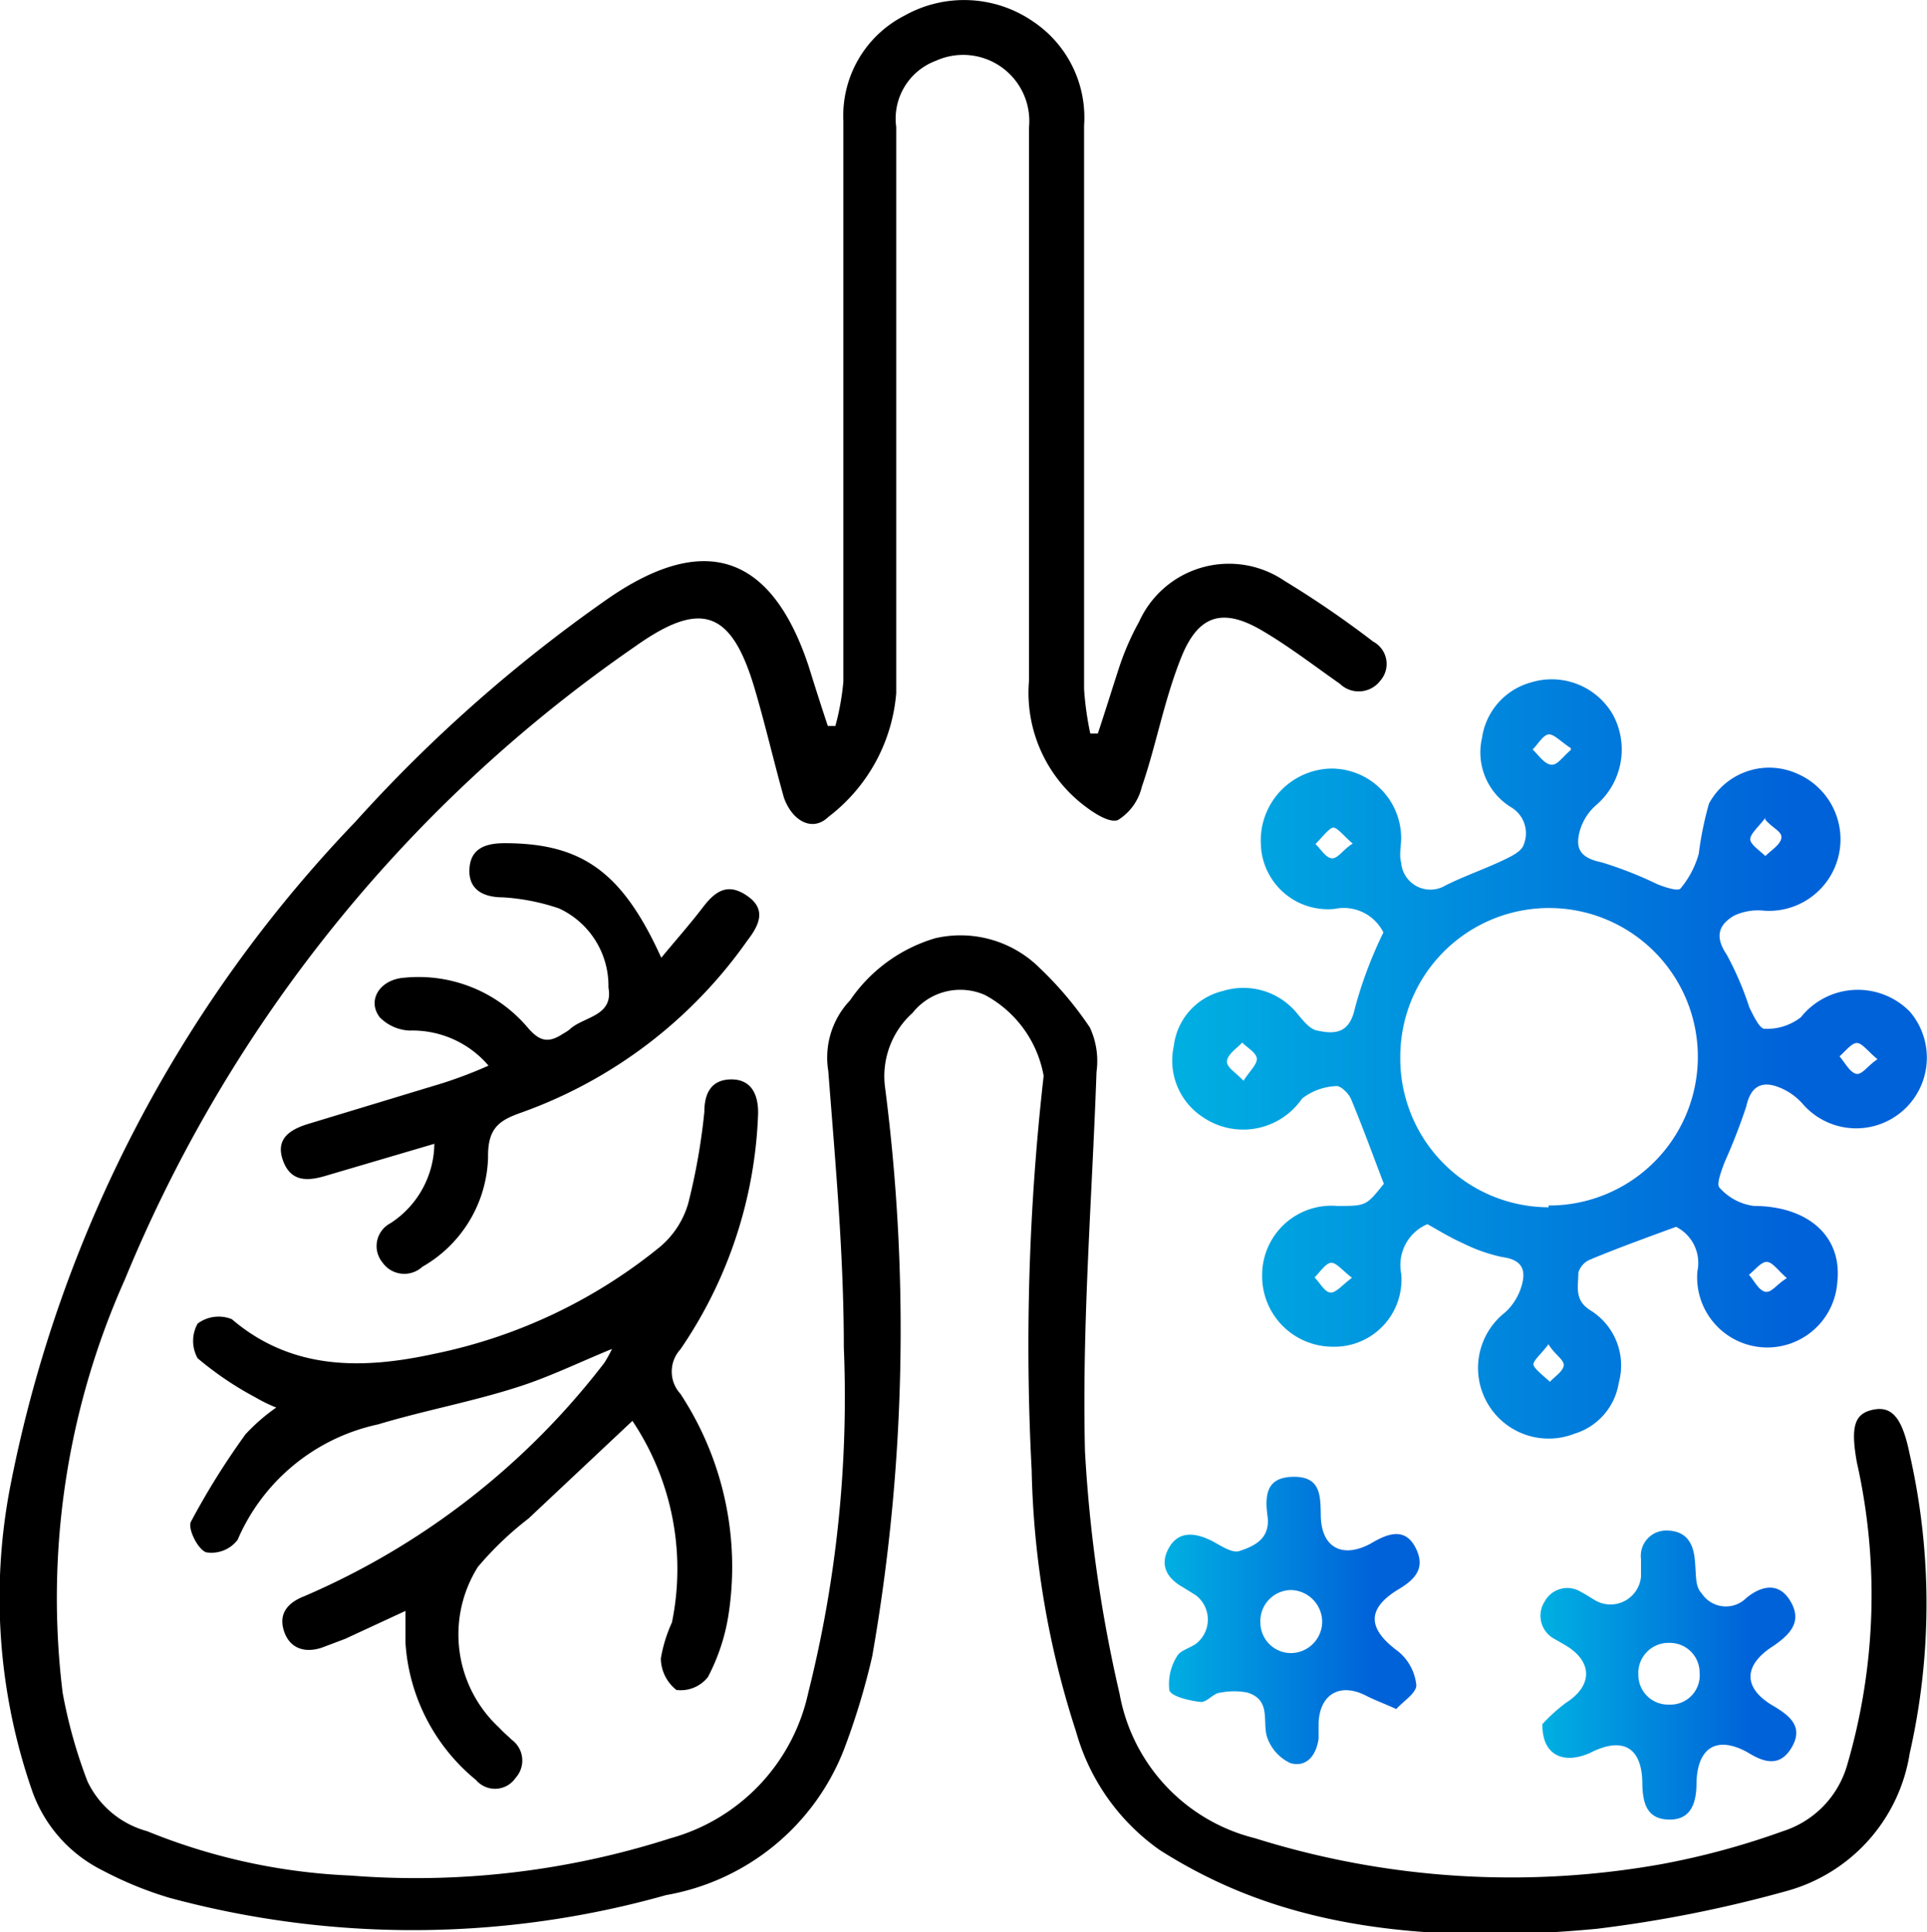
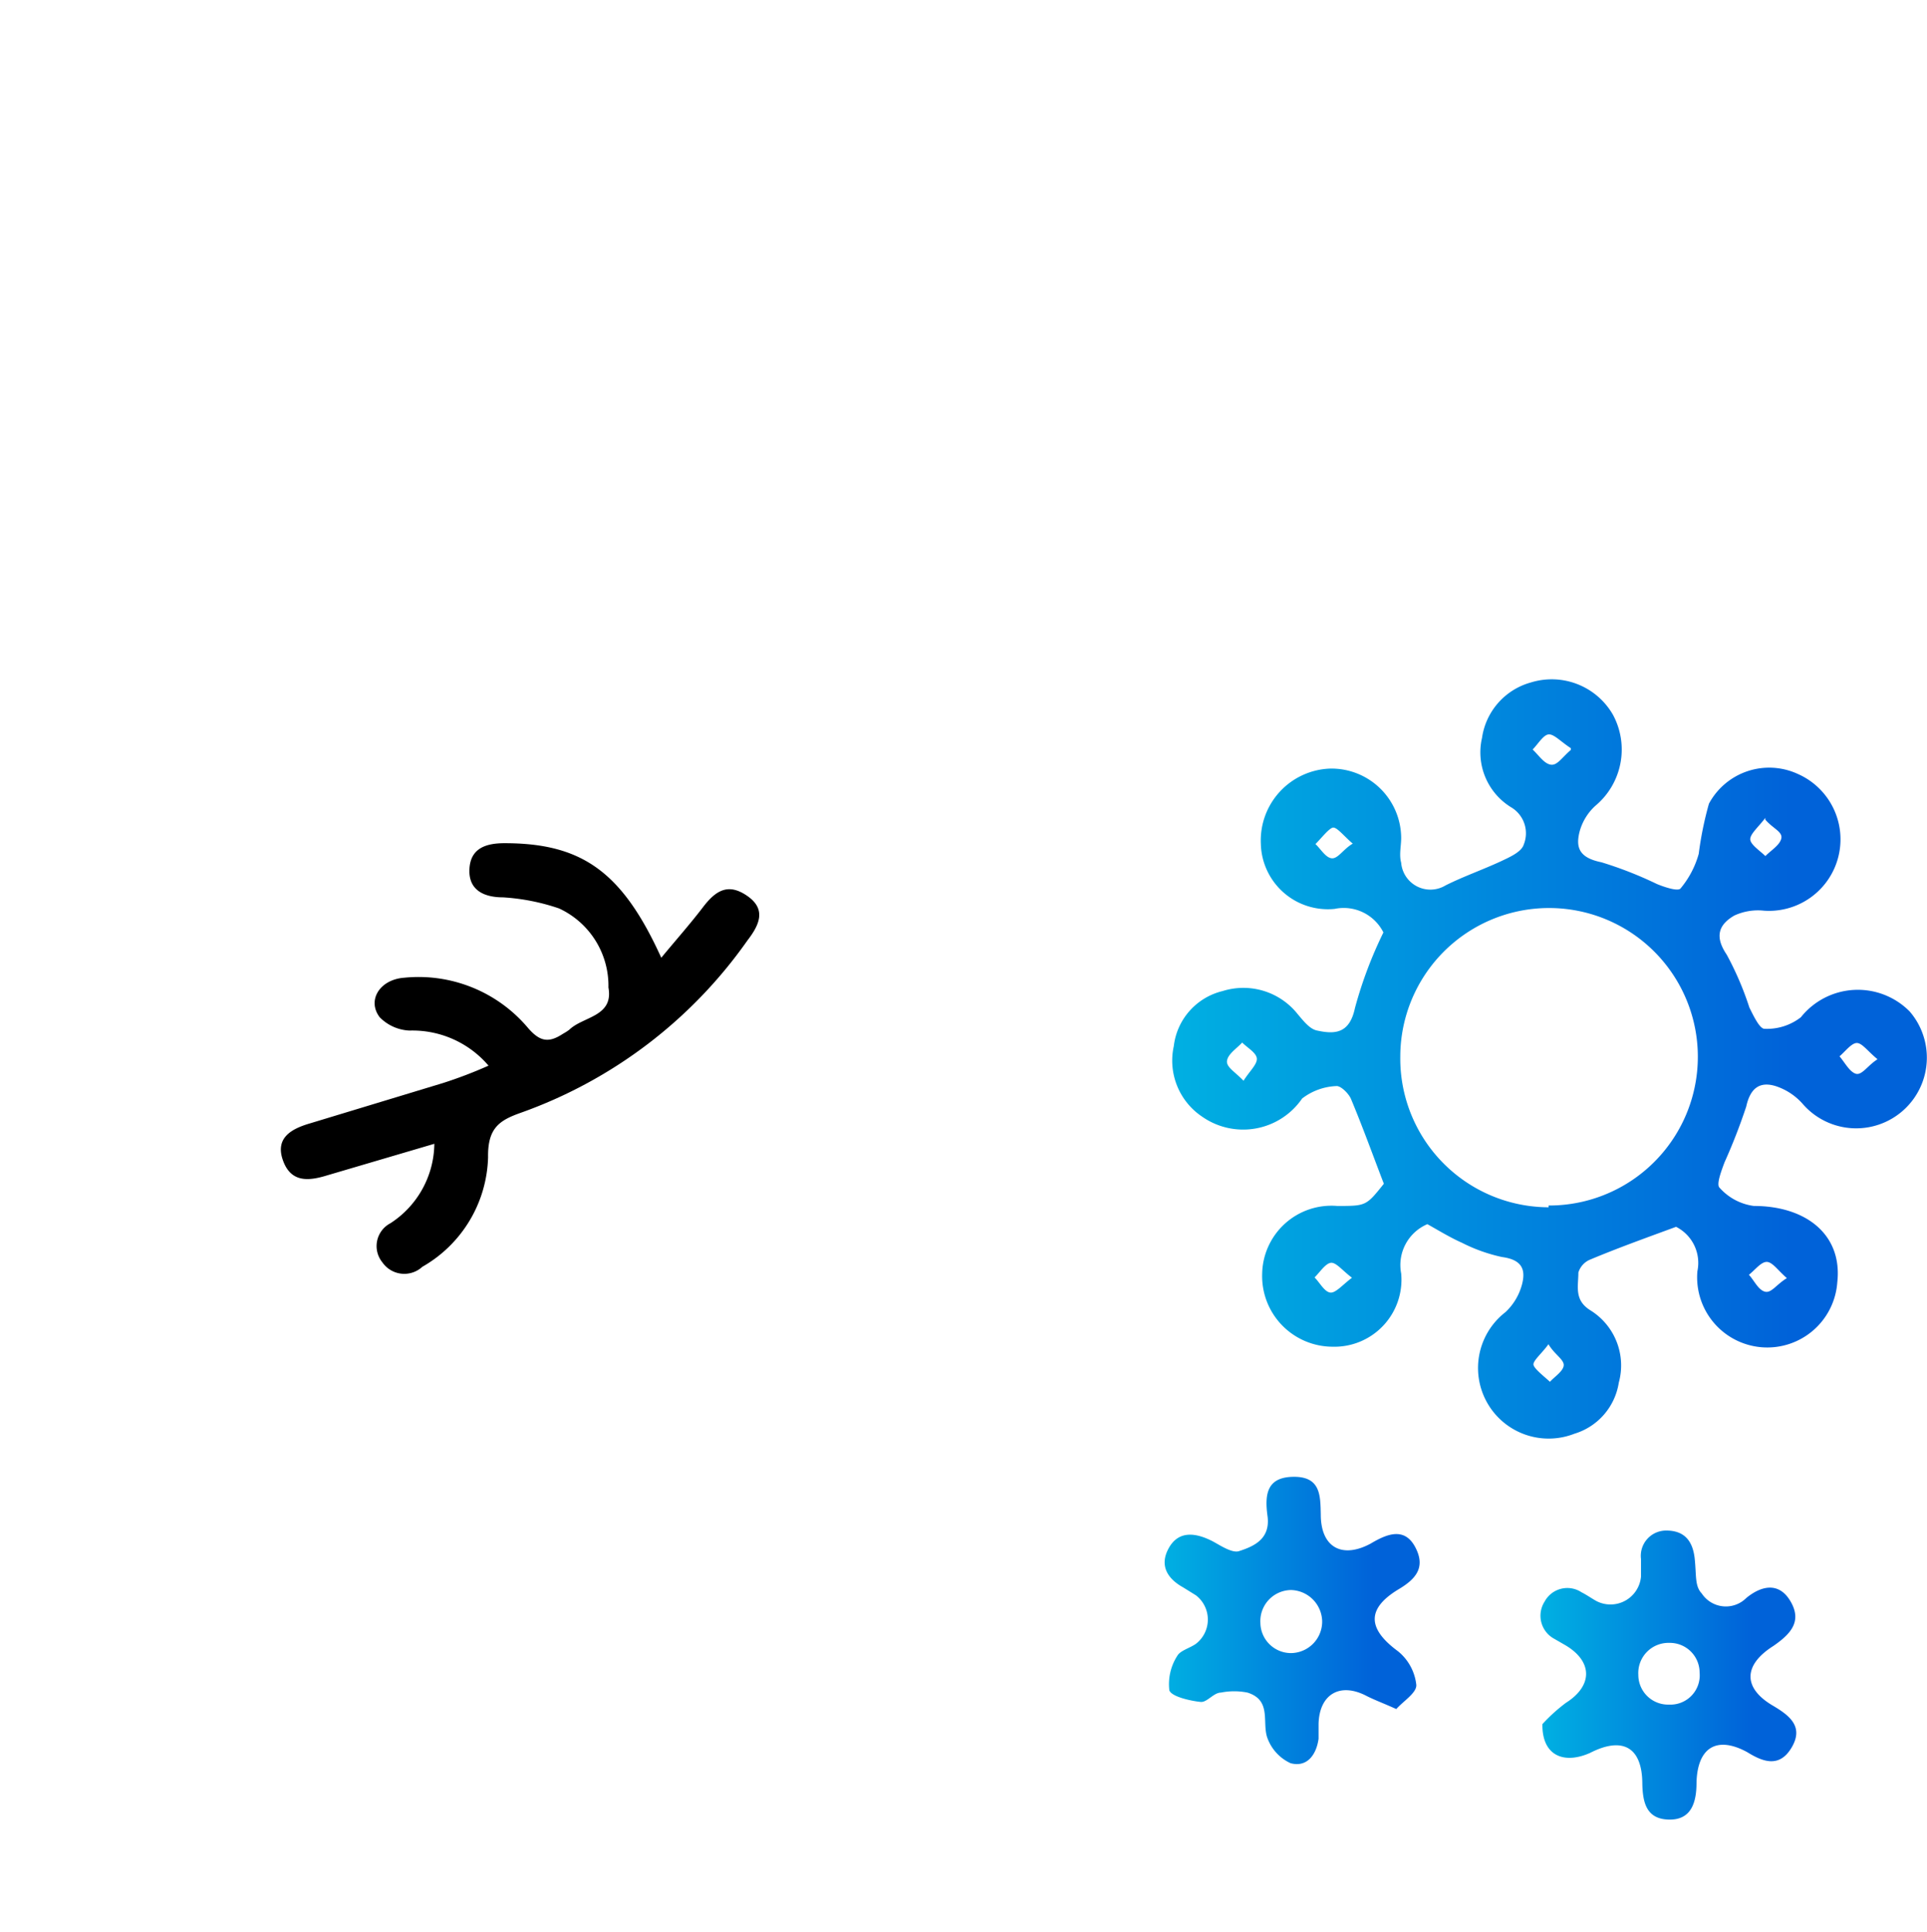
<svg xmlns="http://www.w3.org/2000/svg" xmlns:xlink="http://www.w3.org/1999/xlink" viewBox="0 0 43.39 43.52">
  <defs>
    <style>.cls-1{fill:url(#New_Gradient_Swatch_4);}.cls-2{fill:url(#New_Gradient_Swatch_4-2);}.cls-3{fill:url(#New_Gradient_Swatch_4-3);}</style>
    <linearGradient id="New_Gradient_Swatch_4" x1="26.37" y1="23.84" x2="43.39" y2="23.84" gradientUnits="userSpaceOnUse">
      <stop offset="0" stop-color="#00b0e2" />
      <stop offset="0.82" stop-color="#0062d9" />
    </linearGradient>
    <linearGradient id="New_Gradient_Swatch_4-2" x1="34.71" y1="37.7" x2="40.48" y2="37.7" xlink:href="#New_Gradient_Swatch_4" />
    <linearGradient id="New_Gradient_Swatch_4-3" x1="26.2" y1="36.51" x2="31.96" y2="36.51" xlink:href="#New_Gradient_Swatch_4" />
  </defs>
  <g id="Слой_2" data-name="Слой 2">
    <g id="Слой_1-2" data-name="Слой 1">
-       <path d="M26.12,41.67A4.86,4.86,0,0,1,24.23,39a20.34,20.34,0,0,1-1-5.89,53.78,53.78,0,0,1,.27-8.88,2.58,2.58,0,0,0-1.32-1.82,1.37,1.37,0,0,0-1.63.4,1.92,1.92,0,0,0-.62,1.69,42.58,42.58,0,0,1-.29,12.8A16,16,0,0,1,19,39.41a5.27,5.27,0,0,1-4,3.27,21,21,0,0,1-11.19.06,8.27,8.27,0,0,1-1.51-.62A3.18,3.18,0,0,1,.73,40.35a13.24,13.24,0,0,1-.49-6.92A29.86,29.86,0,0,1,8,18.51a33.32,33.32,0,0,1,5.65-5q3.3-2.31,4.56,1.5c.14.45.28.89.43,1.34l.17,0a5.78,5.78,0,0,0,.18-1q0-6.32,0-12.63A2.53,2.53,0,0,1,20.37.35a2.74,2.74,0,0,1,2.9.14,2.6,2.6,0,0,1,1.14,2.34q0,6.34,0,12.69a7,7,0,0,0,.14,1h.17c.17-.51.32-1,.49-1.52a6,6,0,0,1,.44-1,2.22,2.22,0,0,1,3.27-.92,22.27,22.27,0,0,1,2,1.37.57.57,0,0,1,.16.88.61.61,0,0,1-.91.07c-.57-.4-1.13-.83-1.72-1.18-.9-.54-1.46-.39-1.85.58s-.57,2-.89,2.92a1.2,1.2,0,0,1-.54.75c-.2.07-.56-.17-.8-.36a3.2,3.2,0,0,1-1.2-2.78c0-4.15,0-8.31,0-12.46a1.49,1.49,0,0,0-2.1-1.5,1.39,1.39,0,0,0-.89,1.49v8.05c0,1.56,0,3.13,0,4.7a3.9,3.9,0,0,1-1.53,2.79c-.35.34-.81.1-1-.44-.23-.82-.42-1.65-.66-2.46-.52-1.75-1.2-2-2.69-.94A32.19,32.19,0,0,0,2.81,28.82a17.56,17.56,0,0,0-1.4,9.3,11.14,11.14,0,0,0,.56,2,2.09,2.09,0,0,0,1.34,1.12,13.63,13.63,0,0,0,4.58,1,18.76,18.76,0,0,0,7.21-.84,4.36,4.36,0,0,0,3.1-3.28A27.31,27.31,0,0,0,19,30.34c0-2.08-.19-4.15-.35-6.22a1.87,1.87,0,0,1,.49-1.59,3.53,3.53,0,0,1,1.92-1.4,2.53,2.53,0,0,1,2.35.67,8,8,0,0,1,1.13,1.34,1.79,1.79,0,0,1,.15,1c-.1,2.85-.33,5.7-.26,8.54a31.9,31.9,0,0,0,.78,5.47,4.1,4.1,0,0,0,3.05,3.25,19.26,19.26,0,0,0,9.17.58,17.38,17.38,0,0,0,2.72-.74,2.2,2.2,0,0,0,1.44-1.48,13.63,13.63,0,0,0,.22-6.83c-.14-.79-.06-1.09.36-1.18s.66.16.83,1a15.18,15.18,0,0,1,0,6.74,3.83,3.83,0,0,1-2.74,3.09,28.84,28.84,0,0,1-4.31.86C30.76,43.93,28,42.86,26.12,41.67Z" />
      <path class="cls-1" d="M31.15,21a1,1,0,0,0-1.1-.53A1.51,1.51,0,0,1,28.39,19a1.62,1.62,0,0,1,1.55-1.69,1.57,1.57,0,0,1,1.61,1.56c0,.19-.05.38,0,.56a.66.66,0,0,0,1,.51c.4-.2.83-.35,1.24-.54.19-.09.47-.21.52-.38a.68.68,0,0,0-.27-.83,1.45,1.45,0,0,1-.67-1.57,1.52,1.52,0,0,1,1.1-1.25,1.59,1.59,0,0,1,1.85.73,1.65,1.65,0,0,1-.4,2.05,1.22,1.22,0,0,0-.35.57c-.1.38,0,.6.49.7a8.74,8.74,0,0,1,1.25.49c.17.07.47.17.53.1a2.09,2.09,0,0,0,.41-.78,7.79,7.79,0,0,1,.23-1.13,1.54,1.54,0,0,1,2-.67,1.61,1.61,0,0,1-.76,3.08,1.27,1.27,0,0,0-.67.11c-.36.21-.44.48-.17.88a7,7,0,0,1,.51,1.19c.09.18.23.48.34.48a1.24,1.24,0,0,0,.82-.26A1.64,1.64,0,0,1,43,22.78a1.59,1.59,0,1,1-2.41,2.08,1.38,1.38,0,0,0-.61-.4c-.36-.11-.57.05-.66.46a13.08,13.08,0,0,1-.49,1.26c-.07.19-.19.5-.11.57a1.25,1.25,0,0,0,.77.41c1.18,0,2,.65,1.88,1.72a1.58,1.58,0,1,1-3.15-.25.91.91,0,0,0-.48-1c-.68.25-1.32.48-1.94.74a.46.46,0,0,0-.26.29c0,.31-.1.62.27.85a1.46,1.46,0,0,1,.64,1.63,1.43,1.43,0,0,1-1,1.15,1.59,1.59,0,0,1-1.55-2.74,1.32,1.32,0,0,0,.37-.62c.09-.34,0-.56-.45-.62a3.72,3.72,0,0,1-.9-.32c-.27-.12-.53-.28-.78-.42a1,1,0,0,0-.59,1.11A1.51,1.51,0,0,1,30,30.33a1.59,1.59,0,0,1-1.58-1.64,1.56,1.56,0,0,1,1.69-1.53c.65,0,.65,0,1.05-.5-.25-.65-.48-1.29-.74-1.91-.05-.12-.23-.3-.33-.29a1.35,1.35,0,0,0-.77.28,1.61,1.61,0,0,1-2.25.41,1.52,1.52,0,0,1-.64-1.59,1.45,1.45,0,0,1,1.1-1.24,1.56,1.56,0,0,1,1.69.52c.12.14.27.34.44.37.41.09.73.06.85-.51A9.46,9.46,0,0,1,31.15,21Zm3.72,6.15a3.35,3.35,0,1,0-3.34-3.35A3.35,3.35,0,0,0,34.87,27.19Zm4.88-8.73c-.16.21-.34.36-.34.48s.22.26.34.38c.13-.13.33-.25.36-.4S39.92,18.66,39.75,18.46Zm-4.38-1.57c-.23-.15-.38-.32-.5-.31s-.24.22-.36.34c.13.12.25.31.4.34S35.16,17.07,35.37,16.89Zm6.9,7c-.21-.17-.34-.36-.46-.36s-.26.19-.39.3c.12.14.22.34.36.39S42.05,24,42.27,23.86Zm-7.4,6.42c-.16.22-.36.38-.34.47s.24.26.37.38c.11-.12.3-.24.31-.37S35,30.5,34.87,30.28ZM28,24.34c.14-.22.31-.37.3-.5s-.21-.24-.33-.36c-.12.13-.31.25-.34.4S27.8,24.13,28,24.34ZM30.46,19c-.2-.17-.36-.38-.45-.36s-.26.24-.39.37c.12.11.23.31.37.32S30.25,19.12,30.46,19Zm0,9.79c-.23-.17-.37-.36-.49-.35s-.25.21-.37.33c.12.12.22.32.35.34S30.25,28.91,30.48,28.75Zm9.78,0c-.21-.18-.33-.37-.46-.37s-.27.19-.4.29c.12.13.21.34.36.38S40,28.92,40.26,28.77Z" />
-       <path d="M14.24,32,11.9,34.2a7.37,7.37,0,0,0-1.14,1.09,2.86,2.86,0,0,0,.48,3.62c.09.1.19.18.28.27a.58.58,0,0,1,.09.86.56.56,0,0,1-.89.05A4.35,4.35,0,0,1,9.13,37c0-.21,0-.42,0-.72l-1.36.63-.53.2c-.4.13-.73,0-.85-.39s.1-.63.46-.77a16.93,16.93,0,0,0,6.76-5.26,3,3,0,0,0,.17-.31c-.78.32-1.45.65-2.16.87-1,.32-2.08.52-3.11.83a4.46,4.46,0,0,0-3.16,2.6.74.74,0,0,1-.71.28c-.19-.07-.42-.54-.34-.69A16.89,16.89,0,0,1,5.53,32.3a4.3,4.3,0,0,1,.69-.6,3.44,3.44,0,0,1-.47-.23,7.41,7.41,0,0,1-1.3-.88.8.8,0,0,1,0-.78.79.79,0,0,1,.77-.1c1.38,1.18,3,1.12,4.56.78a11.77,11.77,0,0,0,5.07-2.4,2,2,0,0,0,.65-1,14.18,14.18,0,0,0,.36-2.05c0-.41.15-.73.61-.73s.61.36.6.78a10,10,0,0,1-1.75,5.3.74.74,0,0,0,0,1,7.09,7.09,0,0,1,1.08,5,4.49,4.49,0,0,1-.46,1.38.78.78,0,0,1-.71.29.92.92,0,0,1-.35-.71,3.27,3.27,0,0,1,.25-.81A6,6,0,0,0,14.24,32Z" />
      <path d="M9.78,25.76l-2.41.71c-.42.13-.82.17-1-.34s.2-.71.61-.83l3-.91A10.06,10.06,0,0,0,11,24a2.25,2.25,0,0,0-1.78-.79,1,1,0,0,1-.67-.3c-.29-.38,0-.85.55-.89a3.22,3.22,0,0,1,2.78,1.12c.28.33.48.35.8.14a1.1,1.1,0,0,0,.14-.09c.31-.3,1-.29.88-.95a1.92,1.92,0,0,0-1.11-1.78,4.78,4.78,0,0,0-1.26-.25c-.43,0-.78-.16-.76-.63s.36-.59.79-.59c1.74,0,2.65.64,3.53,2.58.33-.4.65-.76.94-1.14s.57-.55,1-.25.27.65,0,1a10.56,10.56,0,0,1-5.1,3.88c-.48.17-.75.34-.74,1a2.93,2.93,0,0,1-1.48,2.47.6.6,0,0,1-.9-.1.58.58,0,0,1,.18-.88A2.16,2.16,0,0,0,9.78,25.76Z" />
      <path class="cls-2" d="M34.73,38.83a3.82,3.82,0,0,1,.53-.48c.6-.38.61-.92,0-1.29L35,36.91a.59.59,0,0,1-.22-.84.58.58,0,0,1,.83-.21c.12.06.23.14.34.2a.69.69,0,0,0,1-.55c0-.14,0-.27,0-.4a.57.57,0,0,1,.57-.64c.42,0,.6.25.64.64s0,.61.16.78a.65.65,0,0,0,1,.1c.34-.28.74-.37,1,.08s0,.73-.39,1c-.68.43-.69.95,0,1.35.37.22.69.47.41.94s-.66.31-1,.1c-.68-.37-1.12-.11-1.14.69,0,.45-.12.84-.62.83s-.59-.37-.6-.8c0-.83-.44-1.08-1.18-.7C35.21,39.74,34.72,39.54,34.73,38.83Zm3.54-1.16a.67.67,0,0,0-.68-.67.68.68,0,0,0-.7.72.67.67,0,0,0,.69.67A.66.66,0,0,0,38.27,37.67Z" />
      <path class="cls-3" d="M31.44,38.49c-.29-.13-.48-.2-.66-.29-.6-.32-1.07-.05-1.09.62,0,.11,0,.22,0,.34-.05.36-.26.65-.63.55a1,1,0,0,1-.53-.59c-.11-.35.1-.83-.44-1a1.52,1.52,0,0,0-.6,0c-.16,0-.31.22-.45.21s-.65-.1-.71-.26a1.18,1.18,0,0,1,.18-.78c.07-.12.28-.17.42-.27a.69.69,0,0,0,0-1.09l-.29-.18c-.36-.2-.54-.5-.32-.89s.6-.35,1-.14c.18.1.44.27.59.21.34-.11.7-.28.63-.79s0-.88.6-.88.59.43.6.85c0,.75.49,1,1.13.65.37-.22.76-.37,1,.09s0,.72-.39.95c-.72.44-.68.89,0,1.39a1.13,1.13,0,0,1,.41.75C31.91,38.12,31.6,38.31,31.44,38.49Zm-1.67-2a.72.72,0,0,0-.7-.68.7.7,0,0,0-.69.74.69.69,0,0,0,.7.68A.71.71,0,0,0,29.77,36.48Z" />
    </g>
  </g>
</svg>